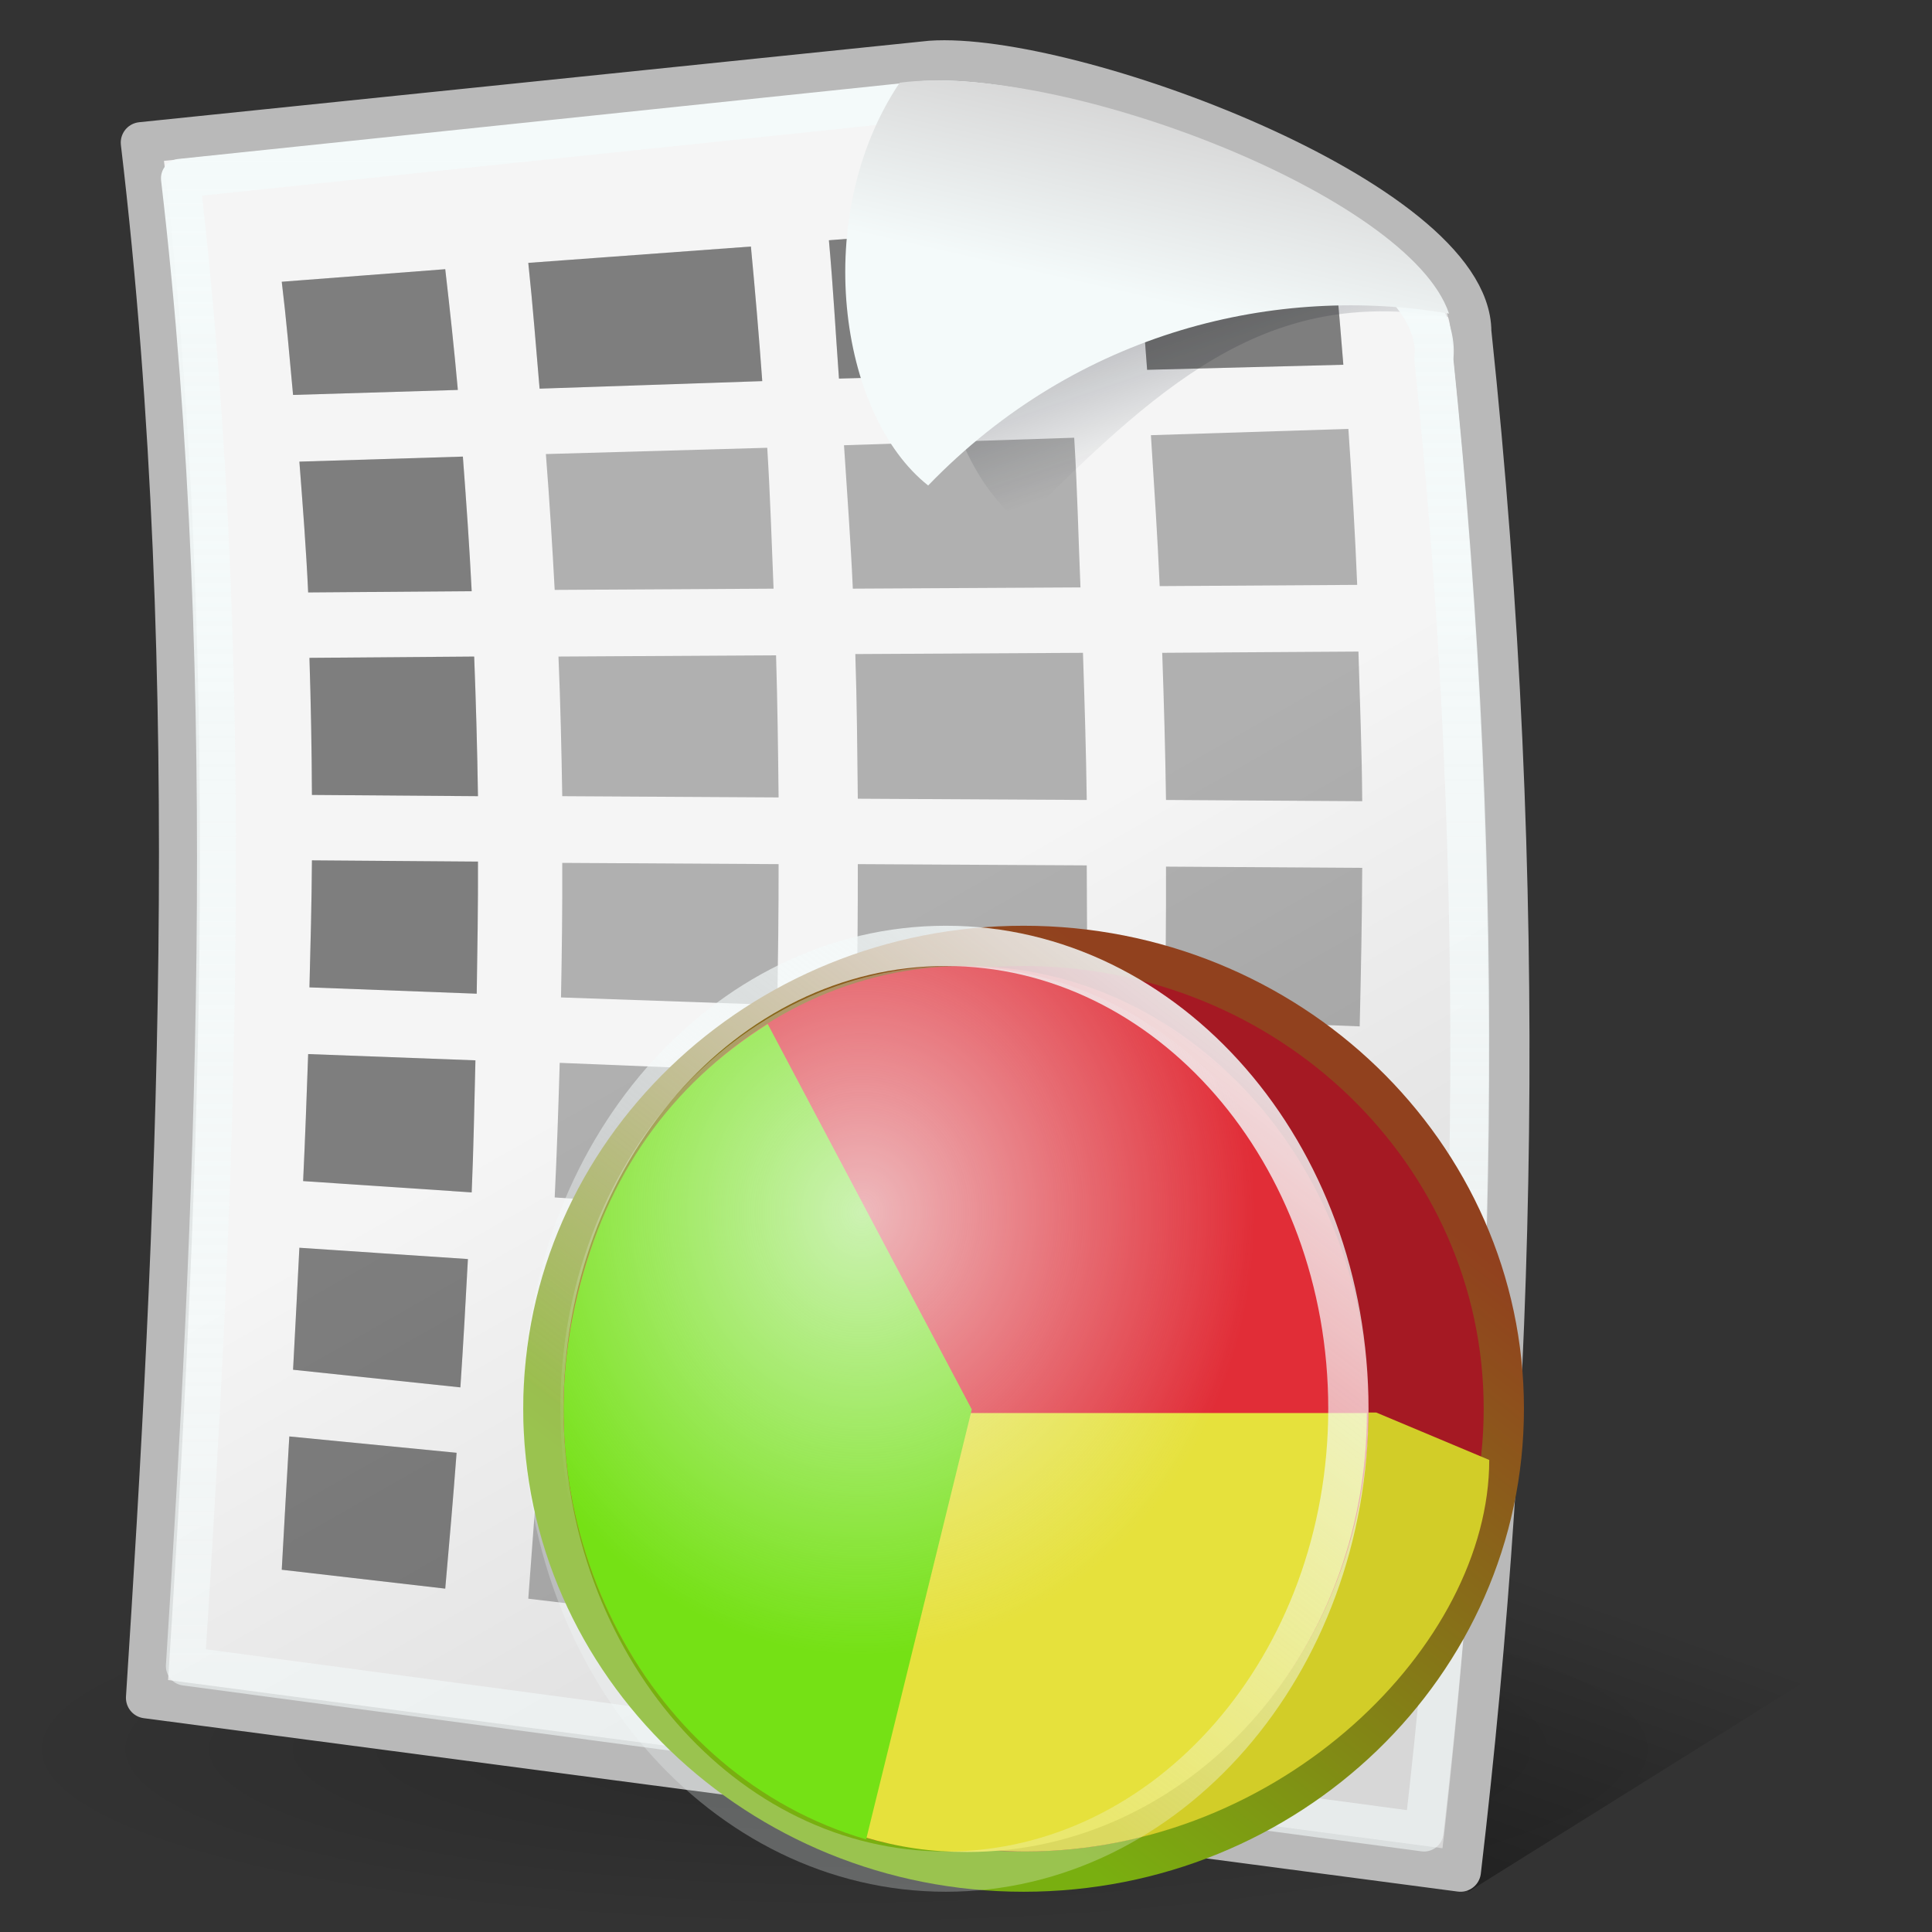
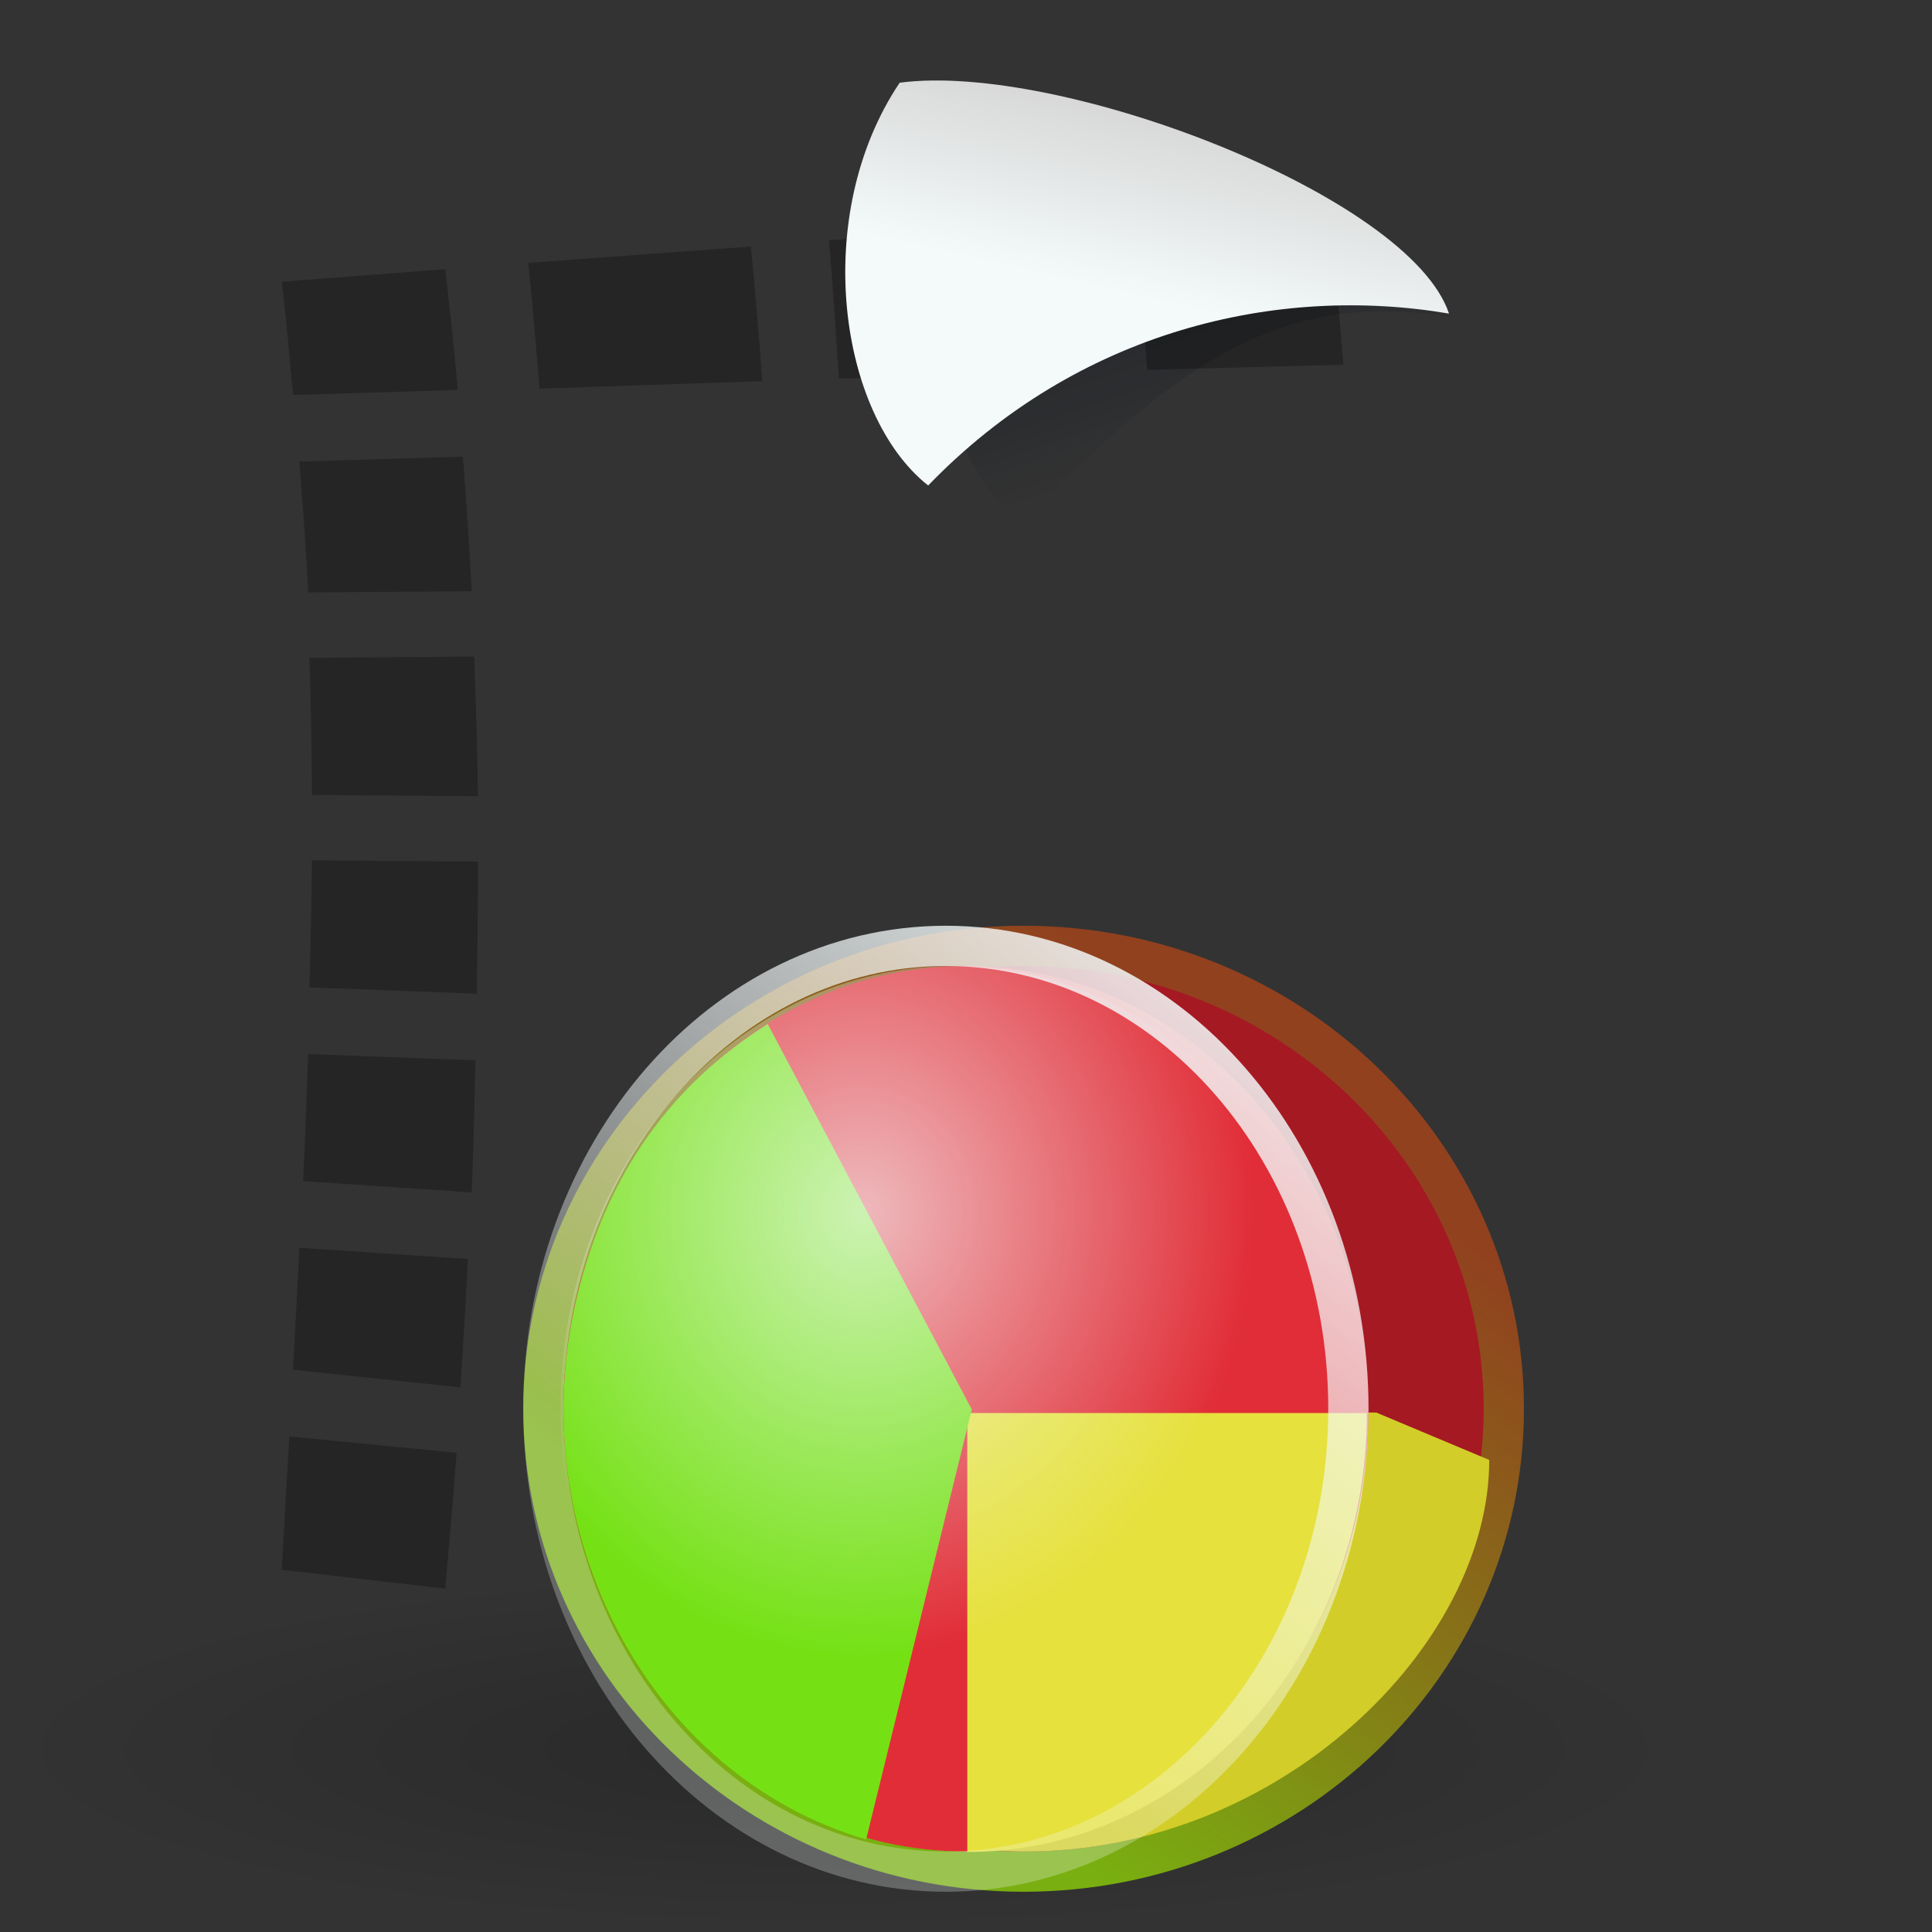
<svg xmlns="http://www.w3.org/2000/svg" xmlns:ns1="http://sodipodi.sourceforge.net/DTD/sodipodi-0.dtd" xmlns:ns2="http://www.inkscape.org/namespaces/inkscape" xmlns:xlink="http://www.w3.org/1999/xlink" width="48" height="48" id="svg2" ns1:version="0.32" ns2:version="0.47 r22583" ns1:docname="x-office-spreadsheet.svg" version="1.0">
  <rect width="100%" height="100%" fill="#333333" stroke="none" />
  <ns1:namedview id="base" pagecolor="#ffffff" bordercolor="#666666" borderopacity="1.0" ns2:pageopacity="0.0" ns2:pageshadow="2" ns2:zoom="1" ns2:cx="24" ns2:cy="22" ns2:document-units="px" ns2:current-layer="g9274" ns2:window-width="843" ns2:window-height="556" ns2:window-x="45" ns2:window-y="22" showguides="true" ns2:guide-bbox="true" width="48px" height="48px" showgrid="false" showborder="true" ns2:showpageshadow="false" ns2:window-maximized="0" />
  <defs id="defs4">
    <ns2:perspective id="perspective59" ns2:persp3d-origin="24 : 16 : 1" ns2:vp_z="48 : 24 : 1" ns2:vp_y="0 : 1000 : 0" ns2:vp_x="0 : 24 : 1" ns1:type="inkscape:persp3d" />
    <linearGradient id="linearGradient3962" ns2:collect="always">
      <stop id="stop3964" offset="0" style="stop-color:#8f2f2f;stop-opacity:1;" />
      <stop id="stop3966" offset="1" style="stop-color:#85b00e;stop-opacity:1" />
    </linearGradient>
    <linearGradient id="linearGradient4820" ns2:collect="always">
      <stop id="stop4822" offset="0" style="stop-color:white;stop-opacity:1;" />
      <stop id="stop4824" offset="1" style="stop-color:white;stop-opacity:0.579" />
    </linearGradient>
    <linearGradient id="linearGradient4957">
      <stop style="stop-color:#ffffff;stop-opacity:1;" offset="0" id="stop4959" />
      <stop style="stop-color:#d0d0d0;stop-opacity:1" offset="1" id="stop4961" />
    </linearGradient>
    <linearGradient id="linearGradient5912" ns2:collect="always">
      <stop id="stop5914" offset="0" style="stop-color:#000000;stop-opacity:1;" />
      <stop id="stop5916" offset="1" style="stop-color:#000000;stop-opacity:0;" />
    </linearGradient>
    <linearGradient id="linearGradient5904">
      <stop style="stop-color:#000000;stop-opacity:0.198;" offset="0" id="stop5906" />
      <stop style="stop-color:#000000;stop-opacity:0;" offset="1" id="stop5908" />
    </linearGradient>
    <linearGradient id="linearGradient2057">
      <stop id="stop2059" offset="0" style="stop-color:#f0f0f0;stop-opacity:1;" />
      <stop id="stop2061" offset="1" style="stop-color:#dddddd;stop-opacity:1;" />
    </linearGradient>
    <linearGradient id="linearGradient2049" ns2:collect="always">
      <stop id="stop2051" offset="0" style="stop-color:#0a0a0a;stop-opacity:1;" />
      <stop id="stop2053" offset="1" style="stop-color:#0a0a0a;stop-opacity:0;" />
    </linearGradient>
    <radialGradient gradientUnits="userSpaceOnUse" gradientTransform="matrix(1,0,0,0.213,-2.766884e-16,90.555)" r="56.111" fy="115.07" fx="60.502" cy="115.07" cx="60.502" id="radialGradient5902" xlink:href="#linearGradient5904" ns2:collect="always" />
    <linearGradient gradientTransform="matrix(0.369,0,0,0.41,1.02,-3.067)" gradientUnits="userSpaceOnUse" y2="99.213" x2="88.314" y1="152.152" x1="71.237" id="linearGradient5918" xlink:href="#linearGradient5912" ns2:collect="always" />
    <linearGradient gradientTransform="matrix(0.373,0,0,0.369,-1.51,-0.729)" y2="10.411" x2="84.655" y1="22.462" x1="81.894" gradientUnits="userSpaceOnUse" id="linearGradient4940" xlink:href="#linearGradient4957" ns2:collect="always" />
    <linearGradient y2="34.13" x2="82.631" y1="-2.787" x1="69.606" gradientTransform="matrix(0.378,0,0,0.366,-1.594,-1.347)" gradientUnits="userSpaceOnUse" id="linearGradient4943" xlink:href="#linearGradient2049" ns2:collect="always" />
    <linearGradient gradientTransform="matrix(0.374,0,0,0.378,-1.63,-0.679)" y2="114.993" x2="86" y1="65.225" x1="57.903" gradientUnits="userSpaceOnUse" id="linearGradient4946" xlink:href="#linearGradient2057" ns2:collect="always" />
    <linearGradient gradientUnits="userSpaceOnUse" y2="41.371" x2="7.915" y1="3.83" x1="7.915" id="linearGradient4826" xlink:href="#linearGradient4820" ns2:collect="always" />
    <linearGradient id="linearGradient9284" ns2:collect="always">
      <stop id="stop9286" offset="0" style="stop-color:white;stop-opacity:1;" />
      <stop id="stop9288" offset="1" style="stop-color:white;stop-opacity:0.267" />
    </linearGradient>
    <linearGradient ns2:collect="always" id="linearGradient9292">
      <stop style="stop-color:white;stop-opacity:0.687" offset="0" id="stop9294" />
      <stop style="stop-color:white;stop-opacity:0;" offset="1" id="stop9296" />
    </linearGradient>
    <linearGradient y2="23.701" x2="-3.665" y1="6.296" x1="9.328" gradientTransform="matrix(0.976,0,0,1,21.275,3)" gradientUnits="userSpaceOnUse" id="linearGradient5974" xlink:href="#linearGradient9284" ns2:collect="always" />
    <radialGradient r="9.774" fy="17.669" fx="18.939" cy="17.669" cx="18.939" gradientTransform="matrix(1,0,0,1.125,0,-2.76)" gradientUnits="userSpaceOnUse" id="radialGradient5976" xlink:href="#linearGradient9292" ns2:collect="always" />
    <linearGradient gradientUnits="userSpaceOnUse" y2="33.163" x2="24.256" y1="18.875" x1="35.281" id="linearGradient3968" xlink:href="#linearGradient3962" ns2:collect="always" />
    <radialGradient r="9.774" fy="17.669" fx="18.939" cy="17.669" cx="18.939" gradientTransform="matrix(1,0,0,1.125,0,-2.76)" gradientUnits="userSpaceOnUse" id="radialGradient5976-668" xlink:href="#linearGradient9292-779" ns2:collect="always" />
    <linearGradient ns2:collect="always" id="linearGradient9292-779">
      <stop style="stop-color:#f4fafa;stop-opacity:0.687" offset="0" id="stop2906" />
      <stop style="stop-color:#f4fafa;stop-opacity:0;" offset="1" id="stop2908" />
    </linearGradient>
    <linearGradient gradientTransform="matrix(0.374,0,0,0.378,-1.63,-0.679)" y2="114.993" x2="86" y1="65.225" x1="57.903" gradientUnits="userSpaceOnUse" id="linearGradient4946-70" xlink:href="#linearGradient2057-590" ns2:collect="always" />
    <linearGradient id="linearGradient2057-590">
      <stop id="stop2912" offset="0" style="stop-color:#f5f5f5;stop-opacity:1;" />
      <stop id="stop2914" offset="1" style="stop-color:#d7d7d7;stop-opacity:1;" />
    </linearGradient>
    <linearGradient gradientTransform="matrix(0.369,0,0,0.41,1.02,-3.067)" gradientUnits="userSpaceOnUse" y2="99.213" x2="88.314" y1="152.152" x1="71.237" id="linearGradient5918-280" xlink:href="#linearGradient5912-375" ns2:collect="always" />
    <linearGradient id="linearGradient5912-375" ns2:collect="always">
      <stop id="stop2918" offset="0" style="stop-color:#000000;stop-opacity:1;" />
      <stop id="stop2920" offset="1" style="stop-color:#000000;stop-opacity:0;" />
    </linearGradient>
    <linearGradient y2="23.701" x2="-3.665" y1="6.296" x1="9.328" gradientTransform="matrix(0.976,0,0,1,21.275,3)" gradientUnits="userSpaceOnUse" id="linearGradient5974-388" xlink:href="#linearGradient9284-262" ns2:collect="always" />
    <linearGradient id="linearGradient9284-262" ns2:collect="always">
      <stop id="stop2924" offset="0" style="stop-color:#f4fafa;stop-opacity:1;" />
      <stop id="stop2926" offset="1" style="stop-color:#f4fafa;stop-opacity:0.267" />
    </linearGradient>
    <linearGradient gradientUnits="userSpaceOnUse" y2="33.163" x2="24.256" y1="18.875" x1="35.281" id="linearGradient3968-313" xlink:href="#linearGradient3962-812" ns2:collect="always" />
    <linearGradient id="linearGradient3962-812" ns2:collect="always">
      <stop id="stop2930" offset="0" style="stop-color:#91411e;stop-opacity:1;" />
      <stop id="stop2932" offset="1" style="stop-color:#79af10;stop-opacity:1" />
    </linearGradient>
    <radialGradient gradientUnits="userSpaceOnUse" gradientTransform="matrix(1,0,0,0.213,-2.766884e-16,90.555)" r="56.111" fy="115.07" fx="60.502" cy="115.07" cx="60.502" id="radialGradient5902-66" xlink:href="#linearGradient5904-543" ns2:collect="always" />
    <linearGradient id="linearGradient5904-543">
      <stop style="stop-color:#000000;stop-opacity:0.198;" offset="0" id="stop2936" />
      <stop style="stop-color:#000000;stop-opacity:0;" offset="1" id="stop2938" />
    </linearGradient>
    <linearGradient y2="34.13" x2="82.631" y1="-2.787" x1="69.606" gradientTransform="matrix(0.378,0,0,0.366,-1.594,-1.347)" gradientUnits="userSpaceOnUse" id="linearGradient4943-43" xlink:href="#linearGradient2049-69" ns2:collect="always" />
    <linearGradient id="linearGradient2049-69" ns2:collect="always">
      <stop id="stop2942" offset="0" style="stop-color:#030a19;stop-opacity:1;" />
      <stop id="stop2944" offset="1" style="stop-color:#030a19;stop-opacity:0;" />
    </linearGradient>
    <linearGradient gradientUnits="userSpaceOnUse" y2="41.371" x2="7.915" y1="3.83" x1="7.915" id="linearGradient4826-133" xlink:href="#linearGradient4820-15" ns2:collect="always" />
    <linearGradient id="linearGradient4820-15" ns2:collect="always">
      <stop id="stop2948" offset="0" style="stop-color:#f4fafa;stop-opacity:1;" />
      <stop id="stop2950" offset="1" style="stop-color:#f4fafa;stop-opacity:0.579" />
    </linearGradient>
    <linearGradient gradientTransform="matrix(0.373,0,0,0.369,-1.51,-0.729)" y2="10.411" x2="84.655" y1="22.462" x1="81.894" gradientUnits="userSpaceOnUse" id="linearGradient4940-978" xlink:href="#linearGradient4957-710" ns2:collect="always" />
    <linearGradient id="linearGradient4957-710">
      <stop style="stop-color:#f4fafa;stop-opacity:1;" offset="0" id="stop2954" />
      <stop style="stop-color:#d7d7d7;stop-opacity:1" offset="1" id="stop2956" />
    </linearGradient>
  </defs>
  <g id="layer1" ns2:groupmode="layer" ns2:label="Layer 1">
-     <path id="path5910" d="M 36.48,47 L 48,39.8 L 30,36 L 36.48,47 z " style="fill:url(#linearGradient5918-280);fill-opacity:1;fill-rule:evenodd;stroke:none;stroke-width:0.25pt;stroke-linecap:butt;stroke-linejoin:miter;stroke-opacity:1" />
    <path transform="matrix(0.374,0,0,0.375,-1.643,0.305)" d="M 116.614 115.07 A 56.111 11.954 0 1 1  4.391,115.07 A 56.111 11.954 0 1 1  116.614 115.07 z" ns1:ry="11.954107" ns1:rx="56.111115" ns1:cy="115.07005" ns1:cx="60.502419" id="path5894" style="opacity:1;color:black;fill:url(#radialGradient5902-66);fill-opacity:1;fill-rule:evenodd;stroke:none;stroke-width:2;stroke-linecap:round;stroke-linejoin:round;marker:none;marker-start:none;marker-mid:none;marker-end:none;stroke-miterlimit:4;stroke-dasharray:none;stroke-dashoffset:0;stroke-opacity:1;visibility:visible;display:inline;overflow:visible" ns1:type="arc" />
-     <path ns1:nodetypes="cccccc" id="path1306" d="M 3.638,42.183 C 4.369,30.87 5.101,16.946 3.509,3.543 L 23.123,1.52 C 26.564,1.281 36.544,4.979 36.544,8.243 C 38.006,22.037 37.662,34.786 36.285,46.491 L 3.638,42.183 z " style="fill:url(#linearGradient4946-70);fill-opacity:1;fill-rule:evenodd;stroke:#b9b9b9;stroke-width:1.018;stroke-linecap:round;stroke-linejoin:round;stroke-miterlimit:4;stroke-dasharray:none;stroke-opacity:1" />
    <path ns1:nodetypes="cccc" id="path2039" d="M 24.653,3.074 C 22.414,6.341 23.11,11.251 25.371,13 C 29.153,9.165 31.696,7.163 36,7.879 C 33.707,4.844 28.691,2.553 24.653,3.074 z " style="fill:url(#linearGradient4943-43);fill-opacity:1;fill-rule:evenodd;stroke:none;stroke-width:0.25pt;stroke-linecap:butt;stroke-linejoin:miter;stroke-opacity:1" />
-     <path id="rect3957" d="M 33 5.031 L 28.188 5.406 C 28.306 6.723 28.41 7.947 28.5 9.188 L 33.375 9.062 C 33.266 7.724 33.157 6.393 33 5.031 z M 26.25 5.531 L 20.594 5.969 C 20.701 7.159 20.762 8.28 20.844 9.406 L 26.562 9.25 C 26.472 8.015 26.37 6.777 26.25 5.531 z M 18.656 6.125 L 13.125 6.531 C 13.241 7.618 13.316 8.627 13.406 9.656 L 18.938 9.469 C 18.857 8.353 18.763 7.25 18.656 6.125 z M 11.062 6.688 L 7 7 C 7.116 7.953 7.195 8.879 7.281 9.812 L 11.375 9.688 C 11.286 8.688 11.178 7.694 11.062 6.688 z M 33.5 10.656 L 28.594 10.812 C 28.676 12.1 28.759 13.341 28.812 14.562 L 33.719 14.531 C 33.667 13.254 33.59 11.952 33.5 10.656 z M 26.688 10.875 L 20.969 11.062 C 21.047 12.288 21.137 13.461 21.188 14.625 L 26.844 14.594 C 26.792 13.363 26.766 12.121 26.688 10.875 z M 19.062 11.125 L 13.562 11.281 C 13.653 12.442 13.722 13.555 13.781 14.656 L 19.219 14.625 C 19.172 13.469 19.135 12.295 19.062 11.125 z M 11.5 11.344 L 7.438 11.469 C 7.522 12.568 7.607 13.643 7.656 14.719 L 11.719 14.688 C 11.663 13.576 11.585 12.468 11.5 11.344 z M 33.75 16.188 L 28.875 16.219 C 28.918 17.45 28.952 18.691 28.969 19.875 L 33.844 19.906 C 33.837 18.676 33.786 17.432 33.75 16.188 z M 26.906 16.219 L 21.25 16.25 C 21.291 17.468 21.299 18.671 21.312 19.844 L 27 19.875 C 26.984 18.665 26.946 17.447 26.906 16.219 z M 19.281 16.281 L 13.875 16.312 C 13.925 17.486 13.95 18.655 13.969 19.781 L 19.344 19.812 C 19.331 18.646 19.317 17.465 19.281 16.281 z M 11.781 16.312 L 7.688 16.344 C 7.724 17.487 7.745 18.627 7.75 19.75 L 11.875 19.781 C 11.858 18.637 11.826 17.475 11.781 16.312 z M 7.75 21.375 C 7.743 22.43 7.715 23.489 7.688 24.531 L 11.844 24.688 C 11.861 23.605 11.879 22.509 11.875 21.406 L 7.75 21.375 z M 13.969 21.438 C 13.974 22.563 13.959 23.679 13.938 24.781 L 19.312 24.969 C 19.33 23.815 19.346 22.645 19.344 21.469 L 13.969 21.438 z M 21.312 21.469 C 21.314 22.666 21.303 23.857 21.281 25.031 L 27 25.25 C 27.016 24.013 27.007 22.762 27 21.5 L 21.312 21.469 z M 28.969 21.531 C 28.974 22.805 28.958 24.066 28.938 25.312 L 33.781 25.5 C 33.812 24.195 33.839 22.881 33.844 21.562 L 28.969 21.531 z M 7.656 26.188 C 7.619 27.245 7.581 28.294 7.531 29.344 L 11.719 29.625 C 11.766 28.546 11.784 27.449 11.812 26.344 L 7.656 26.188 z M 13.906 26.406 C 13.873 27.521 13.836 28.632 13.781 29.75 L 19.188 30.125 C 19.233 28.972 19.253 27.807 19.281 26.625 L 13.906 26.406 z M 21.25 26.688 C 21.217 27.87 21.177 29.062 21.125 30.25 L 26.875 30.625 C 26.919 29.402 26.943 28.161 26.969 26.906 L 21.25 26.688 z M 28.906 26.969 C 28.875 28.229 28.834 29.486 28.781 30.75 L 33.594 31.062 C 33.652 29.764 33.71 28.463 33.75 27.156 L 28.906 26.969 z M 7.438 31 C 7.385 32.011 7.338 33.023 7.281 34.031 L 11.438 34.469 C 11.509 33.417 11.568 32.365 11.625 31.281 L 7.438 31 z M 13.688 31.406 C 13.628 32.462 13.542 33.607 13.469 34.688 L 18.938 35.219 C 19.006 34.078 19.071 32.927 19.125 31.75 L 13.688 31.406 z M 21.062 31.906 C 21.006 33.043 20.913 34.272 20.844 35.438 L 26.625 36.031 C 26.695 34.803 26.758 33.55 26.812 32.281 L 21.062 31.906 z M 28.719 32.406 C 28.66 33.633 28.573 34.96 28.5 36.219 L 33.312 36.688 C 33.387 35.365 33.466 34.046 33.531 32.719 L 28.719 32.406 z M 7.188 35.688 C 7.125 36.79 7.059 37.895 7 39 L 11.062 39.469 C 11.159 38.373 11.258 37.235 11.344 36.094 L 7.188 35.688 z M 13.375 36.312 C 13.293 37.451 13.216 38.529 13.125 39.719 L 18.594 40.375 C 18.682 39.236 18.766 38.061 18.844 36.875 L 13.375 36.312 z M 20.75 37.062 C 20.676 38.245 20.614 39.359 20.531 40.594 L 26.281 41.281 C 26.37 40.098 26.454 38.888 26.531 37.656 L 20.75 37.062 z M 28.406 37.844 C 28.332 39.066 28.27 40.223 28.188 41.5 L 33 42.062 C 33.073 40.813 33.146 39.562 33.219 38.312 L 28.406 37.844 z " style="opacity:0.682;fill:#000000;fill-opacity:0.416;stroke:none;stroke-width:1;stroke-linecap:round;stroke-linejoin:round;stroke-miterlimit:4;stroke-dashoffset:0;stroke-opacity:0.267" />
-     <path ns1:nodetypes="cccccc" id="path3945" d="M 4.605,41.395 C 5.294,30.572 5.984,17.251 4.483,4.43 L 22.973,2.494 C 26.728,2.265 36.017,5.803 35.623,8.926 C 37.002,22.122 36.678,34.319 35.38,45.517 L 4.605,41.395 z " style="fill:none;fill-opacity:1.0;fill-rule:evenodd;stroke:url(#linearGradient4826-133);stroke-width:0.967;stroke-linecap:round;stroke-linejoin:round;stroke-miterlimit:4;stroke-dasharray:none;stroke-opacity:1" />
    <path ns1:nodetypes="cccccccccccccccccccccccccccccccccccccccccccccccccc" id="path5751" d="M 33,5.031 L 28.188,5.406 C 28.306,6.723 28.41,7.947 28.5,9.188 L 33.375,9.062 C 33.266,7.724 33.157,6.393 33,5.031 z M 26.25,5.531 L 20.594,5.969 C 20.701,7.159 20.762,8.28 20.844,9.406 L 26.562,9.25 C 26.472,8.015 26.37,6.777 26.25,5.531 z M 18.656,6.125 L 13.125,6.531 C 13.241,7.618 13.316,8.627 13.406,9.656 L 18.938,9.469 C 18.857,8.353 18.763,7.25 18.656,6.125 z M 11.062,6.688 L 7,7 C 7.116,7.953 7.195,8.879 7.281,9.812 L 11.375,9.688 C 11.286,8.688 11.178,7.694 11.062,6.688 z M 11.5,11.344 L 7.438,11.469 C 7.522,12.568 7.607,13.643 7.656,14.719 L 11.719,14.688 C 11.663,13.576 11.585,12.468 11.5,11.344 z M 11.781,16.312 L 7.688,16.344 C 7.724,17.487 7.745,18.627 7.75,19.75 L 11.875,19.781 C 11.858,18.637 11.826,17.475 11.781,16.312 z M 7.75,21.375 C 7.743,22.43 7.715,23.489 7.688,24.531 L 11.844,24.688 C 11.861,23.605 11.879,22.509 11.875,21.406 L 7.75,21.375 z M 7.656,26.188 C 7.619,27.245 7.581,28.294 7.531,29.344 L 11.719,29.625 C 11.766,28.546 11.784,27.449 11.812,26.344 L 7.656,26.188 z M 7.438,31 C 7.385,32.011 7.338,33.023 7.281,34.031 L 11.438,34.469 C 11.509,33.417 11.568,32.365 11.625,31.281 L 7.438,31 z M 7.188,35.688 C 7.125,36.79 7.059,37.895 7,39 L 11.062,39.469 C 11.159,38.373 11.258,37.235 11.344,36.094 L 7.188,35.688 z " style="opacity:0.682;fill:#000000;fill-opacity:0.416;stroke:none;stroke-width:1;stroke-linecap:round;stroke-linejoin:round;stroke-miterlimit:4;stroke-dashoffset:0;stroke-opacity:0.267" />
    <path ns1:nodetypes="cccc" id="path2037" d="M 22.352,2.055 C 20.142,5.348 20.829,10.298 23.06,12.062 C 26.794,8.195 31.751,7.069 36,7.791 C 35.024,4.86 26.338,1.529 22.352,2.055 z " style="fill:url(#linearGradient4940-978);fill-opacity:1;fill-rule:evenodd;stroke:none;stroke-width:1;stroke-linecap:butt;stroke-linejoin:miter;stroke-miterlimit:4;stroke-dasharray:none;stroke-opacity:1" />
    <g transform="translate(2.469,13)" id="g9274">
      <path style="fill:#a51923;fill-opacity:1.0;stroke:url(#linearGradient3968-313);stroke-width:1;stroke-linecap:round;stroke-linejoin:round;stroke-miterlimit:4;stroke-dashoffset:0;stroke-opacity:1" d="M 34.893,22 C 34.893,28.348 29.548,33.5 22.962,33.5 C 16.376,33.5 11.031,28.348 11.031,22 C 11.031,15.652 16.376,10.5 22.962,10.5 C 29.548,10.5 34.893,15.652 34.893,22 z " id="path7500" />
      <path style="fill:#d2cd28;fill-opacity:1;stroke:none;stroke-width:1;stroke-linecap:round;stroke-linejoin:round;stroke-miterlimit:4;stroke-dashoffset:0;stroke-opacity:1" d="M 21.624,22.094 L 19,32.625 C 19.899,32.884 20.694,33 21.624,33 C 21.825,33 22.006,32.984 22.204,32.971 C 22.214,32.972 22.224,32.971 22.234,32.971 C 22.483,32.986 22.733,33 22.997,33 C 29.35,33 34.531,27.866 34.531,23.272 L 31.724,22.094 L 22.997,22.094 L 21.624,22.094 z " id="path8375" ns1:nodetypes="ccsssscccc" />
      <path style="fill:#e12d37;fill-opacity:1;stroke:none;stroke-width:1;stroke-linecap:round;stroke-linejoin:round;stroke-miterlimit:4;stroke-dashoffset:0;stroke-opacity:1" d="M 31.531,22 C 31.531,28.072 27.051,33 21.531,33 C 16.011,33 11.531,28.072 11.531,22 C 11.531,15.928 16.011,11 21.531,11 C 27.051,11 31.531,15.928 31.531,22 z " id="path8382" />
-       <path style="opacity:1;fill:#e6e13c;fill-opacity:1;stroke:none;stroke-width:1;stroke-linecap:round;stroke-linejoin:round;stroke-miterlimit:4;stroke-dashoffset:0;stroke-opacity:1" d="M 31.49,22.106 C 31.49,28.126 27.043,33.012 21.563,33.012 C 20.65,33.012 19.876,32.9 18.994,32.64 L 21.563,22.106 L 31.49,22.106 z " id="path8384" />
+       <path style="opacity:1;fill:#e6e13c;fill-opacity:1;stroke:none;stroke-width:1;stroke-linecap:round;stroke-linejoin:round;stroke-miterlimit:4;stroke-dashoffset:0;stroke-opacity:1" d="M 31.49,22.106 C 31.49,28.126 27.043,33.012 21.563,33.012 L 21.563,22.106 L 31.49,22.106 z " id="path8384" />
      <path style="opacity:1;fill:#75e115;fill-opacity:1;stroke:none;stroke-width:1;stroke-linecap:round;stroke-linejoin:round;stroke-miterlimit:4;stroke-dashoffset:0;stroke-opacity:1" d="M 19.05,32.699 C 13.643,31.119 10.43,25.051 11.879,19.155 C 12.603,16.207 14.18,13.966 16.604,12.44 L 21.675,22.017 L 19.05,32.699 z " id="path8386" />
      <path style="fill:none;fill-opacity:1;stroke:url(#linearGradient5974-388);stroke-width:1;stroke-linecap:round;stroke-linejoin:round;stroke-miterlimit:4;stroke-dashoffset:0;stroke-opacity:1" d="M 31.031,22 C 31.031,28.348 26.551,33.5 21.031,33.5 C 15.511,33.5 11.031,28.348 11.031,22 C 11.031,15.652 15.511,10.5 21.031,10.5 C 26.551,10.5 31.031,15.652 31.031,22 z " id="path8391" />
      <path style="fill:url(#radialGradient5976-668);fill-opacity:1;stroke:none;stroke-width:1;stroke-linecap:round;stroke-linejoin:round;stroke-miterlimit:4;stroke-dashoffset:0;stroke-opacity:1" d="M 31,22 C 31,28.072 26.621,33 21.226,33 C 15.831,33 11.453,28.072 11.453,22 C 11.453,15.928 15.831,11 21.226,11 C 26.621,11 31,15.928 31,22 z " id="path9290" />
    </g>
  </g>
</svg>